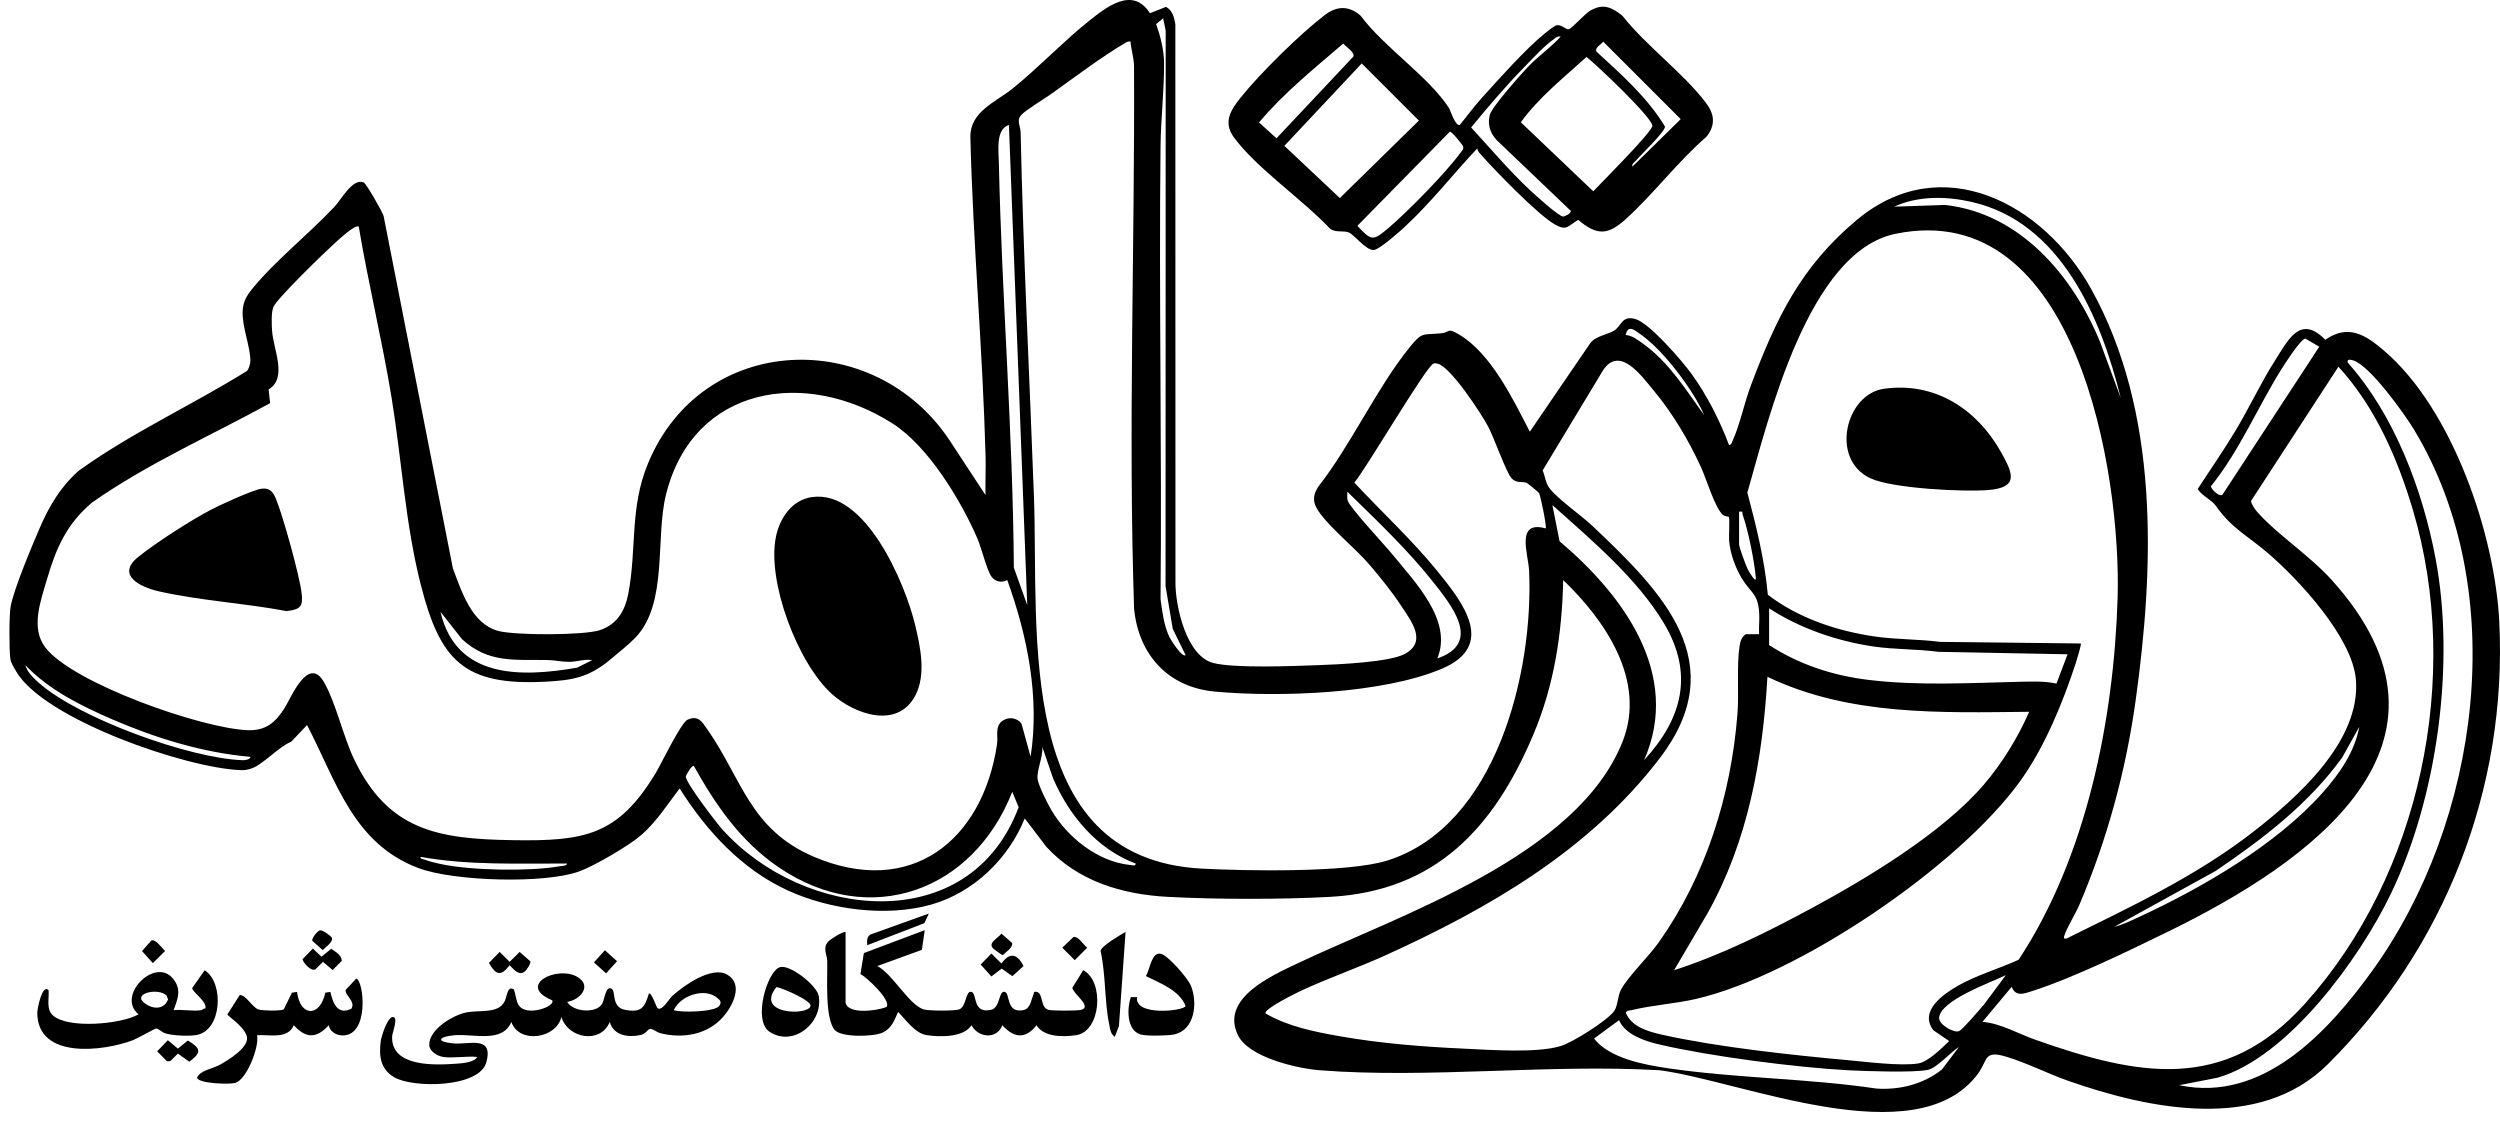
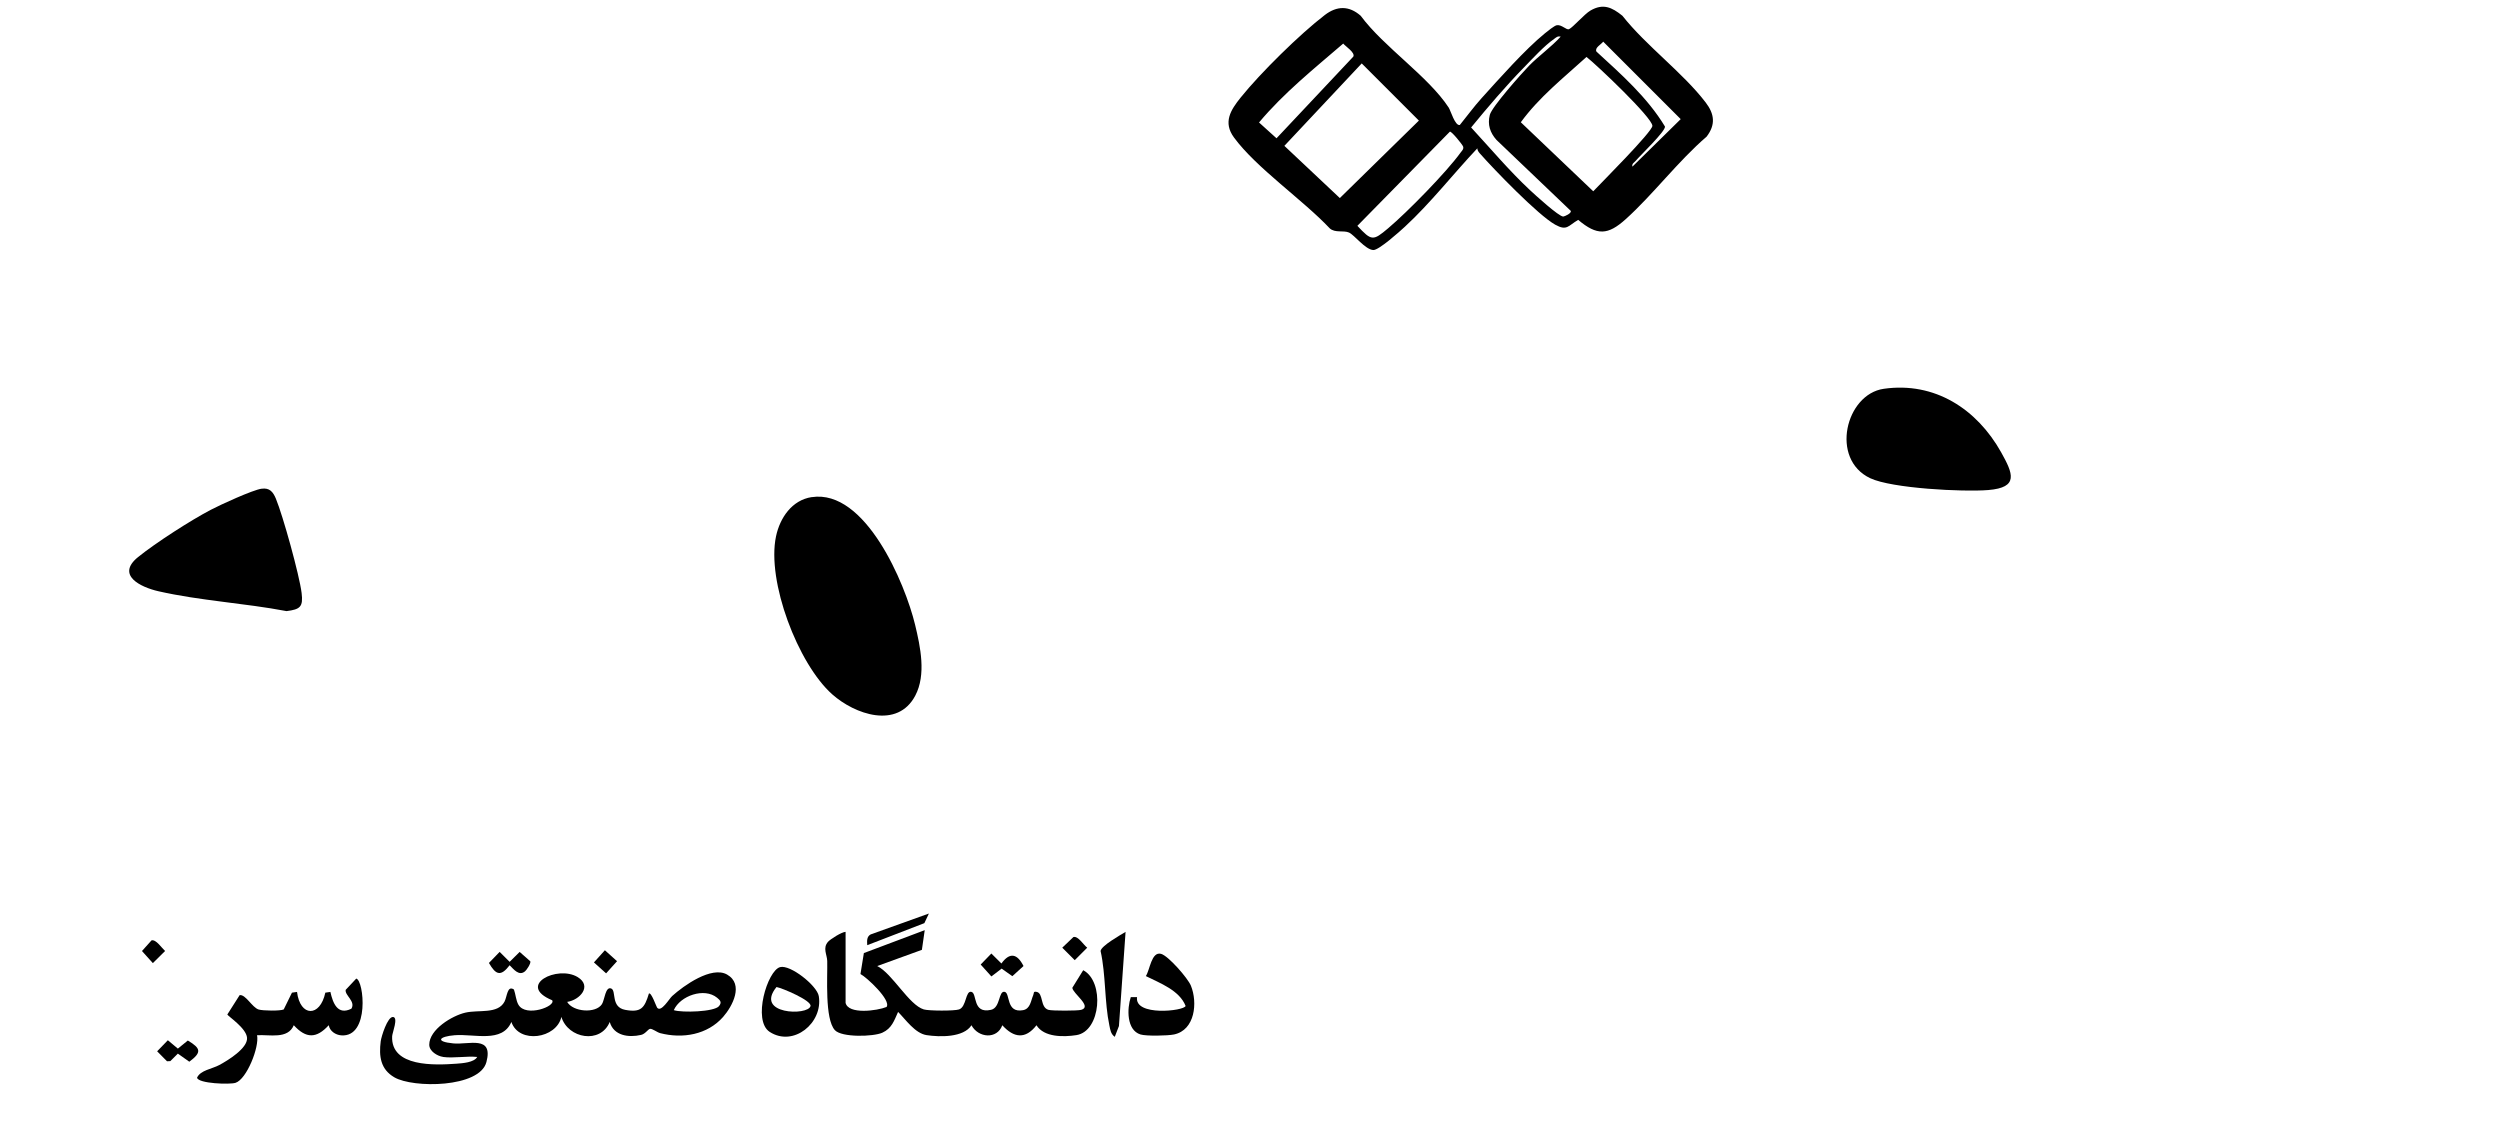
<svg xmlns="http://www.w3.org/2000/svg" width="178" height="80" viewBox="0 0 178 80" fill="none">
  <g id="Layer 2">
    <g id="Group">
-       <path id="Vector" d="M123.113 31.687C123.277 31.674 123.301 31.514 123.356 31.397C123.88 30.247 124.192 28.698 124.652 27.473C126.458 22.67 128.198 19.013 132.194 15.668C138.259 10.591 145.518 14.508 148.888 20.57C153.758 29.329 153.399 40.245 152.055 49.89C151.36 54.884 150.027 59.78 148.057 64.41C147.79 65.041 147.134 66.097 146.971 66.647C146.921 66.812 146.983 66.857 147.144 66.82C151.694 64.573 156.341 62.393 160.369 59.273C163.529 56.826 168.121 52.771 167.738 48.366C167.48 45.392 163.707 41.302 161.505 39.407C160.043 38.147 158.912 37.645 157.771 36.019C157.454 35.566 156.779 35.317 156.477 34.817C157.373 33.431 158.323 32.073 159.172 30.657C160.151 29.027 160.978 27.243 161.995 25.645C162.935 24.17 163.781 22.381 165.563 24.192C167.203 23.041 168.448 23.855 169.759 24.981C174.621 29.146 177.652 38.066 177.952 44.326C178.518 56.153 174.067 67.51 165.724 75.789C160.862 80.614 153.035 78.984 147.23 76.945C145.771 76.433 144.353 75.695 142.876 75.247C141.201 74.74 141.582 75.458 140.795 76.497C136.403 82.304 124.019 76.972 118.182 76.203C110.313 75.742 101.755 76.809 93.966 76.203C92.35 76.076 88.92 75.29 88.146 73.713C86.852 71.076 90.578 69.448 92.407 68.582C99.679 65.132 112.323 60.953 115.537 52.778C117.232 48.463 114.292 44.167 111.301 41.302C111.212 45.145 110.66 48.794 109.16 52.335C106.372 58.922 102.24 63.447 94.688 63.858C91.227 64.046 86.629 64.041 83.165 63.858C79.911 63.687 76.752 62.749 74.502 60.295L72.963 58.273C71.791 61.158 69.311 63.559 66.28 64.412C63.096 65.308 59.075 64.769 56.086 63.398C52.8 61.893 50.291 59.149 48.391 56.138C47.52 57.274 46.748 58.506 45.657 59.456C44.791 60.211 42.321 61.651 41.242 62.044C38.771 62.945 32.281 62.749 29.784 61.804C25.132 60.045 23.959 55.641 21.861 51.625L20.733 52.81C19.852 53.164 18.686 54.468 17.892 54.718C17.633 54.8 17.459 54.842 17.177 54.834C13.327 54.723 3.16 51.229 1.158 47.817C1.012 47.567 0.785 47.208 0.74 46.929C0.644 46.308 0.646 43.771 0.76 43.165C0.993 41.928 2.264 38.895 2.814 37.623C3.494 36.047 4.296 34.678 5.597 33.523C9.366 30.806 13.646 28.864 17.59 26.407C17.729 26.231 17.823 25.917 17.826 25.694C17.83 24.687 17.227 23.279 17.276 22.151C17.306 21.495 17.548 21.074 17.942 20.587C19.53 18.62 22.029 16.625 23.821 14.715C24.288 14.216 25.135 12.642 25.894 12.993C26.095 13.087 27.196 15.032 27.312 15.373L32.246 40.471C32.879 42.129 33.575 44.43 35.502 44.929C36.707 45.241 41.537 45.246 42.697 44.87C43.937 44.467 44.501 43.489 44.734 42.277C45.347 39.08 44.82 36.18 46.137 32.998C50.012 23.633 62.292 23.254 67.653 31.415L70.168 35.25C70.145 34.322 70.2 33.384 70.172 32.456C69.967 24.905 69.279 17.341 69.091 9.791C69.044 7.938 70.895 7.28 72.122 6.285C73.978 4.783 75.656 2.999 77.469 1.544C78.753 0.515 80.641 -1.009 81.874 0.941L83.019 0.488C83.492 0.745 83.596 1.245 83.685 1.73L83.692 41.485C83.69 43.173 84.469 46.723 86.397 47.208C87.928 47.594 92.1 47.423 93.852 47.359C95.23 47.31 98.961 47.154 100.045 46.548C101.636 45.659 100.473 44.219 99.751 43.113C99.132 42.168 98.268 41.092 97.529 40.231C96.497 39.028 94.923 37.783 94.027 36.608C93.52 35.94 93.372 35.418 93.854 34.661C96.202 31.66 97.986 27.691 100.337 24.764C101.285 23.583 101.262 23.868 102.626 23.729C103.262 23.665 103.009 23.299 103.868 23.806C106.174 25.165 107.733 28.438 108.923 30.737L113.208 24.462C113.617 23.885 114.54 23.823 114.98 23.504C115.465 23.153 115.505 22.43 116.465 22.725C117.472 23.032 119.751 25.677 120.424 26.6C121.532 28.126 122.445 29.93 123.108 31.689L123.113 31.687ZM84.415 46.644L83.499 44.771L82.987 41.723L82.997 2.185L82.814 1.302L82.316 1.713C82.616 2.547 82.871 3.551 82.881 4.442C82.9 6.34 82.653 8.473 82.631 10.375C82.509 21.139 82.735 31.907 82.631 42.67C82.764 43.583 82.861 44.519 83.264 45.362C83.346 45.536 84.192 46.874 84.417 46.642L84.415 46.644ZM80.498 2.962C80.31 2.92 80.226 2.992 80.08 3.079C78.429 4.046 76.475 5.531 74.881 6.664C74.399 7.008 73.015 7.847 72.719 8.181C72.347 8.599 72.659 8.958 72.669 9.428C72.855 18.118 73.302 26.763 73.619 35.423C73.968 45.033 72.177 61.119 85.538 61.844C88.661 62.012 95.965 62.148 98.753 61.277C106.56 58.843 109.195 47.824 108.873 40.644C108.819 39.454 107.884 37.019 110.054 37.623C110.138 37.506 109.697 35.324 109.579 35.104C109.551 35.054 108.794 34.426 108.71 34.386C108.401 34.248 107.985 34.443 107.626 34.057C107.248 33.651 106.374 31.155 105.961 30.38C105.464 29.448 103.304 26.134 102.366 25.894C102.257 25.867 102.175 25.855 102.064 25.887C101.577 26.028 97.217 33.449 96.43 34.361C98.365 36.445 100.545 38.449 102.334 40.654C104.145 42.886 106.575 45.954 102.655 47.617C98.444 49.401 91.063 49.66 86.505 49.242C83.175 48.935 81.084 46.639 80.748 43.368C80.32 30.499 80.805 17.549 80.743 4.687C80.743 4.18 80.528 3.494 80.495 2.965L80.498 2.962ZM71.835 8.898C70.88 9.198 71.1 10.737 71.118 11.573C71.328 21.178 72.12 30.791 72.186 40.416L73.139 43.081L71.835 8.898ZM151.004 28.364C149.601 22.651 146.741 15.812 140.367 14.374C138.558 13.966 136.576 13.931 134.864 14.715L138.489 14.592C143.831 15.185 147.587 19.632 149.519 24.333L151.006 28.364H151.004ZM25.543 16.138C25.303 15.93 24.011 17.157 23.761 17.383C23.064 18.014 19.698 21.272 19.461 21.866C19.305 22.255 19.342 23.116 19.372 23.556C19.463 24.882 20.488 26.916 19.125 27.73L19.233 28.703C14.995 31.029 10.514 33.001 6.55 35.782C4.746 37.313 3.996 39.013 3.346 41.24C2.89 42.794 2.165 44.722 3.232 46.105C5.206 48.668 14.428 51.885 17.647 51.989C18.927 52.031 19.607 51.442 20.253 50.43C20.715 49.707 21.948 46.612 23.073 48.577C23.91 50.036 24.422 52.397 25.204 54.042C27.639 59.164 31.239 59.738 36.519 59.82C41.611 59.899 43.999 59.503 46.694 55.027C47.094 54.362 48.487 51.444 48.958 51.239C49.715 50.91 49.977 51.375 50.355 51.917C52.822 55.443 53.382 59.038 57.907 60.983C64.82 63.955 69.967 59.879 70.991 52.974C71.076 52.414 70.818 51.724 71.365 51.331C71.798 51.021 72.382 51.083 72.726 51.509L73.379 53.879C74.035 49.641 73.154 45.283 71.716 41.297C71.316 41.522 70.865 41.423 70.593 41.057C70.274 40.627 69.883 39.023 69.601 38.367C68.423 35.623 66.085 31.773 63.563 30.16C57.392 26.216 49.356 27.421 47.419 35.215C46.644 38.325 47.574 42.938 45.251 45.392C44.845 45.82 43.895 46.595 43.41 46.995C41.891 48.248 40.723 48.443 38.783 48.539C33.045 48.827 31.34 47.035 29.97 41.676C28.856 37.316 28.606 32.763 27.884 28.332C27.216 24.251 26.226 20.208 25.543 16.131V16.138ZM143.729 68.329C148.554 61.023 150.511 51.256 150.774 42.554C151.036 33.852 147.911 13.98 134.955 16.648C128.727 17.93 125.909 29.873 124.412 35.077C125.046 37.467 125.644 39.872 125.87 42.346C128.052 44.019 130.803 44.932 133.515 45.323C135.042 45.543 136.596 45.501 138.122 45.701L148.156 45.815C148.208 45.865 147.866 46.995 147.805 47.184C146.879 50.009 145.592 53.171 143.86 55.584C139.478 61.688 128.025 69.465 120.716 71.133C119.231 71.472 117.598 71.568 116.165 71.924C116.009 71.964 115.863 71.915 115.755 72.103C116.173 73.122 117.348 73.448 118.338 73.671C122.262 74.55 127.55 75.119 131.598 75.487C132.951 75.611 135.314 75.915 136.576 75.718C137.279 75.609 138.273 74.616 138.778 74.122L137.652 73.352C136.638 71.996 138.313 70.813 139.372 70.205C140.713 69.433 142.321 68.977 143.732 68.332L143.729 68.329ZM121.329 29.551C121.01 28.787 120.523 28.01 120.05 27.329C119.226 26.142 117.994 24.635 116.809 23.806C116.388 23.512 115.915 23.069 115.75 23.853C116.217 23.878 116.668 24.244 117.046 24.516C118.835 25.81 120.062 27.785 121.327 29.551H121.329ZM165.13 24.687L164.138 24.103C163.794 24.162 162.665 25.919 162.423 26.31C160.733 29.02 159.454 32.09 157.425 34.614C157.393 34.802 157.984 35.379 158.231 35.235L165.13 24.689V24.687ZM123.093 36.809C123.061 36.774 122.821 36.772 122.695 36.678C122.133 36.259 121.48 34.062 121.114 33.268C120.213 31.313 119.092 29.42 117.712 27.767C116.868 26.755 115.331 24.593 114.149 26.345L109.836 33.495C110.017 33.914 110.026 34.324 110.291 34.715C110.766 35.416 112.642 36.744 113.379 37.442C118.387 42.185 123.375 47.181 118.172 53.99C113.161 60.542 106.016 64.675 98.62 68.03C96.675 68.913 94.599 69.628 92.681 70.519C92.449 70.628 89.903 71.86 90.113 72.162C91.731 73.097 93.602 73.466 95.433 73.787C98.286 74.29 101.277 74.527 104.175 74.661C106.065 74.748 109.41 75 111.123 74.478C111.976 74.218 114.423 72.681 114.928 71.991C115.185 71.637 115.18 70.895 115.416 70.46C115.938 69.497 117.38 68.121 118.105 67.094C121.458 62.354 123.247 56.633 123.705 50.853C123.823 49.351 123.643 47.396 123.855 46.018C123.907 45.687 123.997 45.345 124.301 45.157H125.249C125.216 44.645 125.291 44.113 125.253 43.608C125.15 42.203 124.645 42.232 124.011 41.171C123.541 40.379 123.2 39.431 123.113 38.508C123.086 38.209 123.17 36.89 123.093 36.806V36.809ZM155.161 77.266C161.119 78.528 165.771 73.463 168.908 69.116C176.571 58.486 178.835 42.123 171.875 30.583C171.199 29.465 168.72 25.998 167.54 25.659C167.389 25.615 167.089 25.531 167.151 25.81C170.469 29.514 172.486 34.869 173.406 39.733C174.829 47.243 173.543 56.759 170.22 63.658C168.02 68.223 162.928 75.282 157.892 76.732L155.163 77.264L155.161 77.266ZM141.154 72.756C142.443 72.86 143.685 73.597 144.922 74.032C152.271 76.626 158.407 77.811 164.123 71.452C172.365 62.284 175.302 48.144 171.808 36.343C170.719 32.664 169.111 28.958 166.496 26.11L160.275 35.666C160.28 35.868 160.55 36.264 160.691 36.423C162.141 38.068 164.435 39.538 166.023 41.3C176.539 52.968 164.417 61.426 154.371 66.33C151.6 67.683 147.582 69.641 144.712 70.558C144.108 70.751 143.524 70.994 143.23 70.264L141.151 72.756H141.154ZM102.339 46.879C105.583 45.773 103.314 43.051 101.98 41.364C100.198 39.115 97.981 37.019 95.93 35.01C95.93 35.215 95.903 35.435 95.955 35.638C96.079 36.121 98.603 38.813 99.132 39.464C100.733 41.436 103.455 44.182 102.339 46.879ZM117.059 54.121C119.798 51.15 120.622 47.961 118.459 44.353C116.556 41.178 113.268 38.407 110.531 35.962L111.041 38.538C115.532 42.329 119.76 47.988 117.059 54.124V54.121ZM123.823 36.435V38.748C123.823 38.966 124.298 40.238 124.432 40.515C124.484 40.624 125.058 41.644 125.013 41.121C124.919 39.996 124.469 37.756 124.093 36.695C124.024 36.502 124.155 36.378 123.826 36.435H123.823ZM125.961 43.321V45.931C128.111 47.317 130.489 48.102 133.038 48.408C136.613 48.839 140.25 48.626 143.826 48.542C144.692 48.522 145.573 48.487 146.421 48.671L147.211 46.585L138.006 46.409C136.48 46.206 134.923 46.253 133.399 46.031C130.806 45.652 128.156 44.744 125.964 43.316L125.961 43.321ZM42.16 47C41.614 46.909 41.087 47.117 40.565 47.124C40 47.129 39.516 47.005 39.021 46.995C36.655 46.946 34.804 47.248 32.902 45.518L31.36 43.559C32.481 48.346 37.113 48.228 41.094 47.537L42.16 47.003V47ZM17.828 53.886C14.473 53.602 11.063 52.548 7.98 51.212C5.748 50.244 3.502 49.131 1.804 47.359C1.925 47.839 2.393 48.287 2.752 48.606C5.582 51.133 13.523 54.01 17.296 54.127C17.417 54.131 17.833 54.082 17.828 53.889V53.886ZM144.477 50.68C138.157 50.742 131.669 50.977 125.842 48.188C125.503 54.045 124.472 59.845 121.589 65.004L119.196 69.079C122.589 67.98 125.914 66.325 129.049 64.63C133.001 62.495 138.375 59.246 141.27 55.841C142.579 54.3 143.663 52.533 144.477 50.682V50.68ZM150.531 65.991C151.137 65.847 151.783 65.528 152.355 65.263C156.823 63.192 162.084 60.139 165.372 56.44C166.562 55.099 167.651 53.553 167.98 51.749L166.773 53.921C164.395 57.229 161.109 59.736 157.764 62.005L150.534 65.991H150.531ZM80.854 61.483C78.1 60.448 76.123 58.068 74.983 55.425L74.21 53.174C74.285 53.857 73.805 54.832 73.876 55.455C73.931 55.925 74.594 57.232 74.861 57.685C76.007 59.629 78.15 61.339 80.458 61.587C80.589 61.602 80.886 61.693 80.857 61.483H80.854ZM72.073 56.378C69.299 63.44 61.958 66.164 55.465 61.767C52.758 59.934 50.974 57.351 49.4 54.535C49.274 54.443 48.846 55.188 48.831 55.27C48.762 55.661 51.009 58.583 51.422 59.043C57.175 65.469 69.022 66.817 72.528 57.474L72.073 56.376V56.378ZM40.379 61.483C36.89 61.47 33.382 61.624 29.935 61.008C29.908 61.173 30.135 61.168 30.259 61.215C30.61 61.344 31.014 61.441 31.38 61.52C33.486 61.978 37.694 62.059 39.807 61.683C39.956 61.656 40.382 61.661 40.377 61.483H40.379ZM142.814 69.433C141.817 69.925 138.135 71.217 138.066 72.471C138.038 72.949 139.132 73.575 139.488 73.414C139.753 73.295 140.985 71.843 141.27 71.509L142.814 69.435V69.433ZM139.491 74.537C138.885 74.903 137.929 76.027 137.271 76.173C136.314 76.388 132.748 76.264 131.593 76.203C127.844 76 121.76 75.213 118.122 74.362C117.093 74.122 115.72 73.664 115.275 72.637L113.495 73.943C114.594 75.361 117.073 75.811 118.791 76.064C123.628 76.776 128.75 76.781 133.609 77.507C135.292 77.615 136.935 77.192 138.261 76.153L139.488 74.532L139.491 74.537Z" fill="black" />
      <path id="Vector_2" d="M105.187 10.561C103.477 12.375 101.859 14.453 100.028 16.143C99.664 16.48 98.165 17.826 97.778 17.803C97.204 17.771 96.433 16.727 96.046 16.556C95.66 16.386 95.062 16.601 94.681 16.262C92.78 14.24 89.452 11.959 87.859 9.789C87.065 8.708 87.621 7.834 88.337 6.943C89.739 5.199 92.555 2.425 94.329 1.067C95.19 0.409 96.051 0.394 96.88 1.121C98.533 3.356 101.688 5.427 103.153 7.668C103.284 7.869 103.601 8.985 103.94 8.898C104.452 8.27 104.939 7.599 105.481 6.998C106.748 5.597 108.574 3.534 109.997 2.373C110.172 2.23 110.672 1.822 110.85 1.794C111.197 1.74 111.531 2.161 111.716 2.076C111.996 1.95 112.803 1.005 113.241 0.75C114.144 0.228 114.762 0.515 115.515 1.121C117.212 3.272 119.81 5.159 121.445 7.297C122.071 8.114 122.166 8.878 121.51 9.73C119.481 11.474 117.707 13.842 115.752 15.604C114.478 16.752 113.711 16.786 112.367 15.655C111.645 16.074 111.568 16.465 110.727 15.995C109.509 15.314 106.384 12.08 105.36 10.917C105.271 10.816 105.184 10.697 105.187 10.556V10.561ZM111.123 2.608C110.885 2.554 110.803 2.668 110.643 2.779C109.957 3.252 109.108 4.185 108.51 4.798C107.191 6.149 105.939 7.619 104.744 9.076C106.117 10.563 107.448 12.145 108.925 13.528C109.269 13.849 111.001 15.433 111.303 15.418C111.395 15.413 111.919 15.185 111.835 15.01L106.552 9.965C106.09 9.447 105.899 8.868 106.075 8.178C106.221 7.607 108.332 5.234 108.868 4.682C109.541 3.992 110.464 3.336 111.123 2.606V2.608ZM116.227 11.865L119.666 8.482L114.149 2.965C113.998 3.17 113.525 3.398 113.666 3.672C115.438 5.298 117.294 6.936 118.546 9.009C118.598 9.339 116.779 11.071 116.462 11.449C116.351 11.583 116.175 11.642 116.227 11.865ZM95.636 3.103C93.562 4.89 91.407 6.614 89.643 8.72L90.888 9.846L96.356 4.031C96.502 3.744 95.811 3.314 95.638 3.103H95.636ZM112.961 4.053C111.335 5.533 109.586 6.914 108.282 8.705L113.439 13.619C113.983 13.045 117.65 9.376 117.65 8.96C117.65 8.381 113.679 4.613 112.961 4.056V4.053ZM96.955 4.516L91.447 10.385L95.396 14.102L101.025 8.586L96.955 4.516ZM103.232 9.373L96.645 16.079C97.66 17.17 97.759 17.16 98.835 16.254C100.186 15.116 102.989 12.261 104.001 10.855C104.091 10.732 104.229 10.618 104.177 10.44C104.14 10.311 103.356 9.341 103.232 9.373Z" fill="black" />
      <path id="Vector_3" d="M31.538 75.25C31.142 75.193 30.561 74.847 30.563 74.384C30.563 73.298 32.184 72.32 33.134 72.1C34.084 71.88 35.438 72.219 35.918 71.323C36.111 70.964 36.111 70.126 36.593 70.455C36.712 70.784 36.739 71.244 36.913 71.538C37.442 72.451 39.605 71.647 39.313 71.217C36.749 70.153 39.699 68.693 41.134 69.571C42.175 70.21 41.292 71.199 40.382 71.335C40.797 72.055 42.418 72.177 42.858 71.496C43.051 71.199 43.103 70.197 43.526 70.385C43.893 70.546 43.479 71.704 44.506 71.9C45.644 72.115 45.892 71.768 46.201 70.742C46.367 70.615 46.728 71.665 46.783 71.739C47.067 72.12 47.649 71.105 47.859 70.917C48.683 70.172 50.667 68.76 51.768 69.388C52.978 70.079 52.157 71.64 51.484 72.407C50.363 73.676 48.606 73.973 47.005 73.56C46.78 73.501 46.439 73.223 46.278 73.255C46.132 73.285 45.949 73.617 45.642 73.686C44.759 73.889 43.695 73.748 43.413 72.763C42.762 74.354 40.443 73.951 39.971 72.404C39.624 73.948 36.955 74.352 36.41 72.763C35.757 74.285 33.778 73.597 32.37 73.708C31.276 73.795 30.942 74.161 32.271 74.29C33.377 74.399 35.138 73.689 34.634 75.616C34.149 77.464 29.41 77.484 28.077 76.705C27.087 76.128 26.973 75.203 27.107 74.141C27.149 73.805 27.592 72.375 27.985 72.409C28.378 72.444 27.933 73.528 27.921 73.778C27.817 75.992 30.977 75.844 32.498 75.735C32.934 75.703 33.753 75.651 33.978 75.255C33.221 75.176 32.273 75.361 31.546 75.255L31.538 75.25ZM47.978 71.924C48.554 72.115 50.863 72.046 51.192 71.637C51.414 71.363 51.283 71.224 51.056 71.038C50.148 70.294 48.428 70.895 47.975 71.922L47.978 71.924Z" fill="black" />
      <path id="Vector_4" d="M60.203 71.392C60.386 72.256 62.465 71.966 63.121 71.697C63.477 71.222 61.7 69.574 61.265 69.351L61.507 67.859L65.84 66.228L65.639 67.629L62.458 68.782C63.534 69.309 64.716 71.558 65.778 71.872C66.132 71.976 67.945 71.986 68.282 71.872C68.824 71.692 68.732 70.519 69.163 70.62C69.593 70.722 69.217 72.204 70.563 71.899C71.244 71.746 71.083 70.516 71.538 70.62C71.939 70.712 71.615 72.154 72.842 71.924C73.367 71.825 73.397 71.244 73.565 70.858C73.629 70.712 73.557 70.571 73.797 70.62C74.309 70.702 74.037 71.726 74.653 71.902C74.908 71.976 76.717 71.974 76.977 71.902C77.808 71.674 76.363 70.722 76.351 70.328L77.125 69.079C78.652 69.88 78.39 73.431 76.638 73.701C75.727 73.842 74.339 73.864 73.797 72.998C73.008 74.017 72.182 73.899 71.365 72.998C70.989 74.017 69.658 73.906 69.168 72.998C68.611 73.881 66.904 73.844 65.971 73.701C65.157 73.575 64.484 72.595 63.944 72.048C63.667 72.659 63.497 73.226 62.819 73.53C62.185 73.815 59.929 73.881 59.441 73.344C58.714 72.545 58.927 69.549 58.899 68.425C58.887 67.968 58.56 67.503 58.956 67.055C59.122 66.867 59.929 66.357 60.206 66.347V71.392H60.203Z" fill="black" />
-       <path id="Vector_5" d="M14.327 71.927C14.391 71.917 14.502 71.778 14.621 71.805C14.78 71.318 13.664 70.623 13.688 70.343L14.574 69.081C15.982 69.979 15.804 73.414 13.961 73.698C13.394 73.785 12.278 73.745 11.736 73.562C11.521 73.49 11.286 73.231 11.117 73.231C11.024 73.231 9.776 73.943 9.457 74.064C7.352 74.859 2.655 75.445 2.655 72.102C2.655 71.867 2.989 70.024 3.459 70.501C3.514 71.088 3.271 71.83 3.754 72.283C4.808 73.273 8.618 72.931 9.866 72.221C8.257 70.91 11.026 68.124 12.305 69.665C12.951 70.444 12.669 71.085 12.36 71.924C12.958 71.855 13.748 72.021 14.319 71.924L14.327 71.927ZM11.862 70.89C11.301 70.311 9.519 70.712 10.2 71.34C10.759 71.857 11.657 71.964 11.966 71.154L11.862 70.89Z" fill="black" />
      <path id="Vector_6" d="M23.405 72.996C22.532 73.953 21.794 73.956 20.918 72.996C20.49 74.015 19.194 73.649 18.303 73.708C18.476 74.552 17.561 76.848 16.767 77.098C16.353 77.229 14.126 77.153 14.03 76.734C14.262 76.2 15.094 76.111 15.616 75.829C16.21 75.51 17.642 74.639 17.59 73.896C17.543 73.191 16.197 72.337 16.188 72.229L17.063 70.853C17.489 70.786 17.954 71.734 18.414 71.877C18.709 71.969 19.953 71.989 20.201 71.872L20.787 70.677L21.148 70.625C21.366 72.412 22.789 72.441 23.163 70.677L23.524 70.625C23.704 71.427 24.038 72.308 25.018 71.82C25.343 71.296 24.536 70.868 24.613 70.477L25.365 69.675C25.909 69.794 26.342 73.867 24.301 73.718C23.895 73.688 23.482 73.421 23.408 72.998L23.405 72.996Z" fill="black" />
      <path id="Vector_7" d="M80.515 70.994H80.958C80.755 72.38 84.313 71.986 84.415 71.625C83.982 70.512 82.586 69.997 81.584 69.497C81.874 69.067 81.978 67.735 82.665 67.913C83.18 68.047 84.578 69.65 84.793 70.183C85.281 71.385 85.09 73.337 83.591 73.654C83.138 73.748 81.616 73.78 81.203 73.654C80.201 73.345 80.24 71.798 80.513 70.994H80.515Z" fill="black" />
      <path id="Vector_8" d="M55.542 68.859C56.269 68.663 58.174 70.177 58.298 70.925C58.612 72.832 56.494 74.569 54.802 73.471C53.56 72.664 54.641 69.101 55.542 68.859ZM55.287 70.276C53.696 72.234 57.546 72.338 57.709 71.63C57.798 71.239 55.693 70.348 55.287 70.276Z" fill="black" />
      <path id="Vector_9" d="M80.141 66.347L79.669 73.053L79.372 73.822C79.09 73.627 79.053 73.33 78.989 73.02C78.635 71.363 78.739 69.395 78.362 67.713C78.397 67.344 79.78 66.57 80.144 66.347H80.141Z" fill="black" />
      <path id="Vector_10" d="M70.588 67.894L71.301 68.601C71.9 67.77 72.434 67.906 72.874 68.782L72.078 69.504L71.316 68.965L70.586 69.522L69.824 68.675L70.586 67.889L70.588 67.894Z" fill="black" />
      <path id="Vector_11" d="M66.137 65.043L65.815 65.728L61.747 67.297C61.733 67.003 61.698 66.691 61.99 66.532L66.139 65.043H66.137Z" fill="black" />
      <path id="Vector_12" d="M37.378 69.16C36.95 69.517 36.576 69.014 36.286 68.725C35.66 69.546 35.304 69.423 34.812 68.562L35.574 67.775L36.286 68.483L36.999 67.777L37.761 68.448C37.803 68.614 37.492 69.069 37.38 69.16H37.378Z" fill="black" />
      <path id="Vector_13" d="M11.951 74.065L12.664 74.661L13.374 74.085C14.307 74.644 14.376 74.928 13.478 75.594L12.664 75.017L12.127 75.552L11.89 75.562L11.189 74.852L11.951 74.065Z" fill="black" />
-       <path id="Vector_14" d="M22.279 67.537L22.888 68.119L23.583 67.555C23.89 67.777 24.303 67.968 24.338 68.406L23.687 69.067L22.992 68.483L22.455 69.019C22.143 69.175 21.626 68.601 21.537 68.299L22.279 67.532V67.537Z" fill="black" />
      <path id="Vector_15" d="M10.789 66.954C11.113 66.869 11.516 67.498 11.754 67.711L10.883 68.574L10.108 67.713L10.789 66.954Z" fill="black" />
      <path id="Vector_16" d="M43.068 67.658L42.288 68.524L43.154 69.303L43.934 68.437L43.068 67.658Z" fill="black" />
      <path id="Vector_17" d="M76.428 66.716C76.766 66.627 77.145 67.28 77.41 67.475L76.522 68.364L75.633 67.475L76.428 66.716Z" fill="black" />
-       <path id="Vector_18" d="M70.685 67.5C70.338 67.114 71.081 66.785 71.301 66.471L72.06 67.141C72.142 67.453 71.605 67.8 71.402 68.003C71.34 68.013 70.749 67.575 70.685 67.5Z" fill="black" />
-       <path id="Vector_19" d="M22.777 66.241C22.957 66.194 23.601 66.661 23.635 66.778C23.727 67.077 23.17 67.451 22.972 67.644L22.235 66.983C22.198 66.792 22.593 66.288 22.774 66.241H22.777Z" fill="black" />
      <path id="Vector_20" d="M57.798 35.396C61.619 34.817 64.444 41.537 65.154 44.481C65.533 46.058 65.956 48.035 65.167 49.529C63.903 51.929 60.864 50.87 59.251 49.433C56.811 47.258 54.577 41.386 55.252 38.189C55.529 36.875 56.383 35.606 57.796 35.393L57.798 35.396Z" fill="black" />
      <path id="Vector_21" d="M18.63 34.797C19.191 34.718 19.441 35.017 19.644 35.507C20.144 36.712 21.319 40.948 21.475 42.22C21.596 43.202 21.379 43.39 20.401 43.511C17.422 42.942 14.22 42.769 11.276 42.096C10.012 41.807 8.233 40.953 9.836 39.659C11.095 38.644 13.577 37.046 15.017 36.294C15.693 35.94 17.984 34.886 18.63 34.794V34.797Z" fill="black" />
      <path id="Vector_22" d="M134.121 27.683C137.756 27.161 140.758 29.126 142.48 32.201C143.331 33.723 143.754 34.71 141.567 34.891C139.788 35.037 134.695 34.777 133.156 34.047C130.281 32.684 131.412 28.072 134.121 27.683Z" fill="black" />
    </g>
  </g>
</svg>